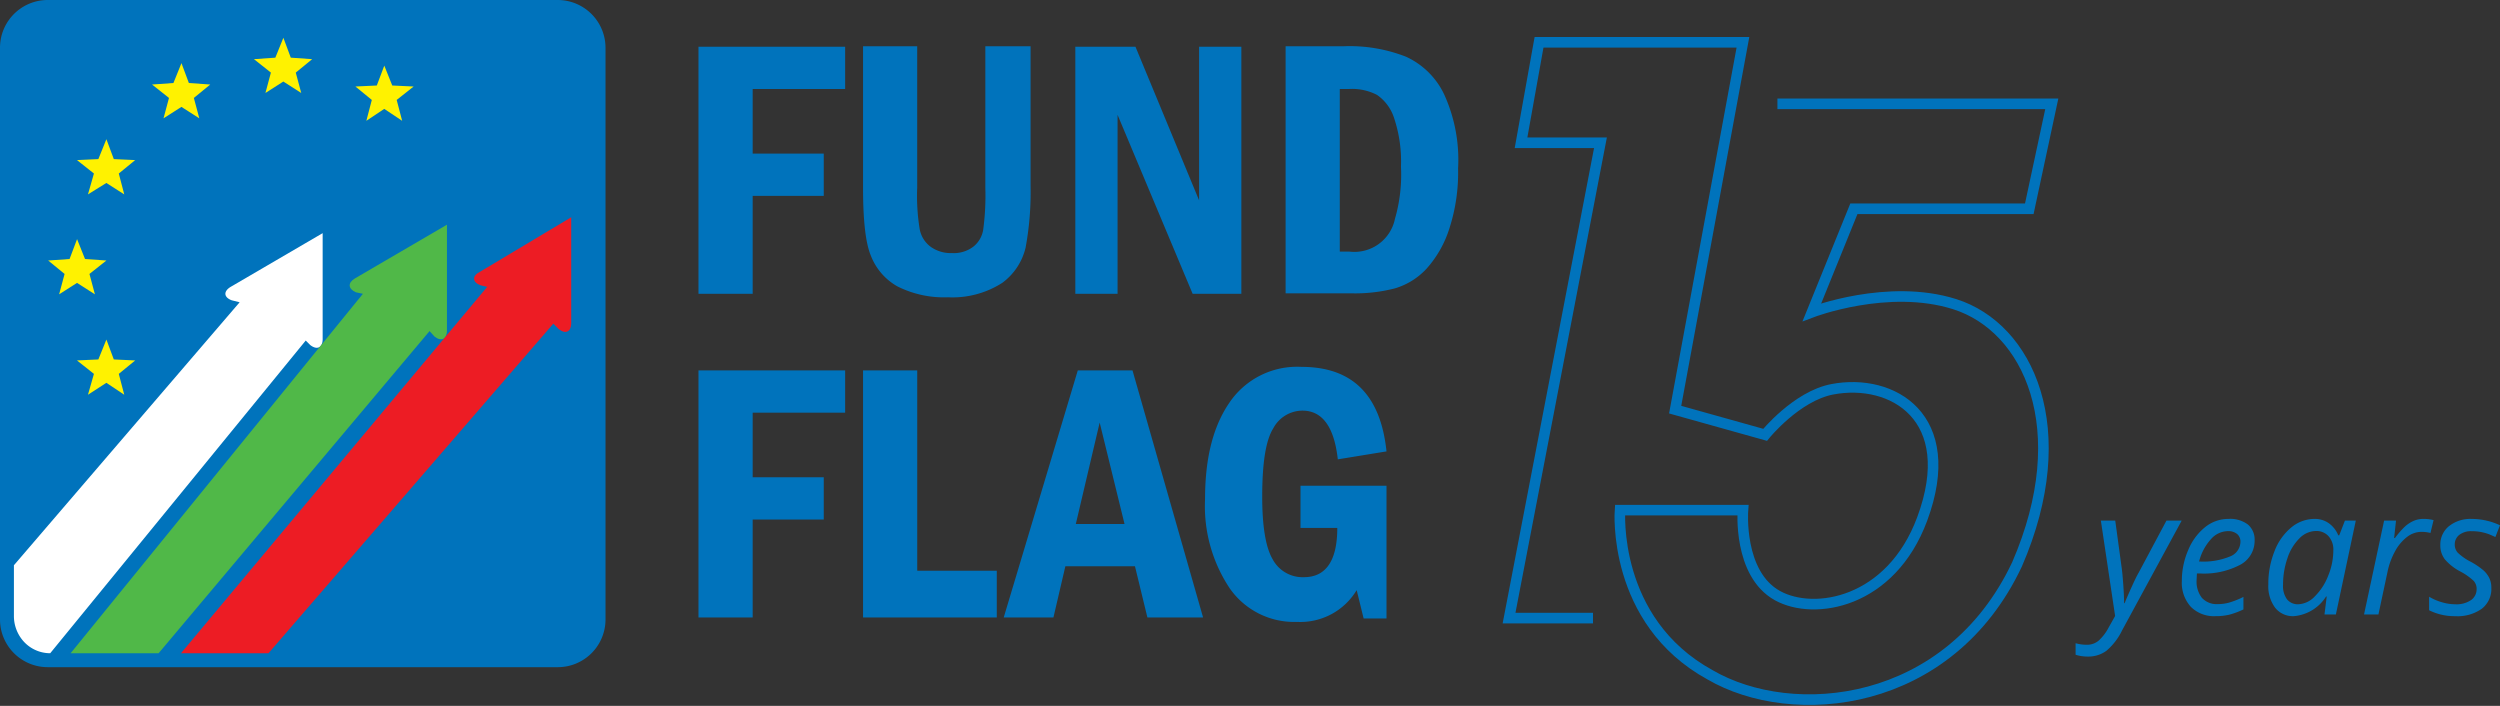
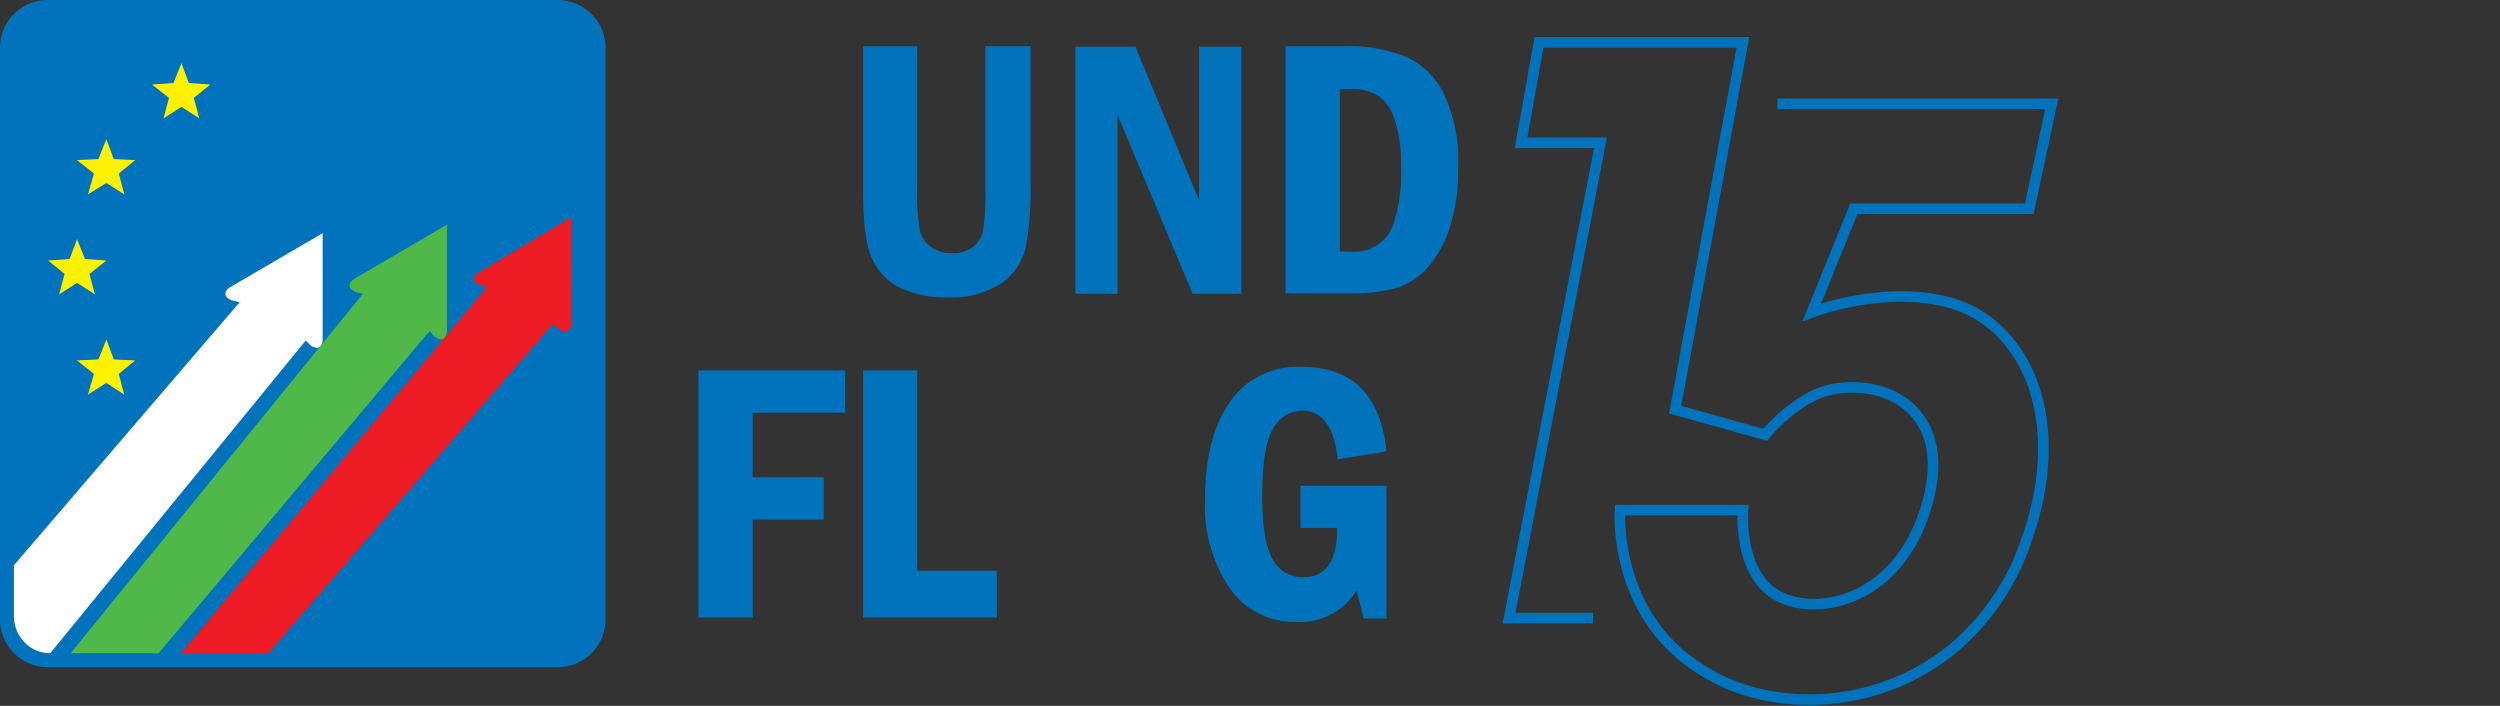
<svg xmlns="http://www.w3.org/2000/svg" width="236.075" height="66.656" viewBox="0 0 236.075 66.656">
  <rect x="0" y="0" width="236.075" height="66.656" fill="#333333" stroke="none" />
  <g id="EN" transform="translate(-506 -102)">
    <g id="flag_logo_en" transform="translate(-294 -475.4)">
      <g id="Group_6" data-name="Group 6" transform="translate(800 577.4)">
        <g id="Group_3" data-name="Group 3" transform="translate(65.958 4.366)">
-           <path id="Path_19" data-name="Path 19" d="M340.895,430.8,333.9,454.132h4.694l1.127-4.835h6.572l1.174,4.835h5.258L346.059,430.8Zm-.188,14.506,2.253-9.577,2.347,9.577Z" transform="translate(-305.076 -400.192)" fill="#0073bc" fill-rule="evenodd" />
          <path id="Path_20" data-name="Path 20" d="M310.717,430.8H305.6v23.332h12.628v-4.413h-7.511Z" transform="translate(-290.061 -400.192)" fill="#0073bc" fill-rule="evenodd" />
          <path id="Path_21" data-name="Path 21" d="M272.5,454.132h5.117v-9.248h6.713v-3.99h-6.713v-6.1h8.732V430.8H272.5Z" transform="translate(-272.5 -400.192)" fill="#0073bc" fill-rule="evenodd" />
          <path id="Path_22" data-name="Path 22" d="M383.6,434.231c1.878,0,3,1.549,3.333,4.6l4.6-.751c-.563-5.352-3.239-7.981-8.028-7.981a7.717,7.717,0,0,0-6.807,3.38c-1.549,2.253-2.3,5.258-2.3,9.107a13.979,13.979,0,0,0,2.347,8.45,7.421,7.421,0,0,0,6.338,3.145,6.209,6.209,0,0,0,5.633-3l.657,2.676h2.159V441.32h-8.121v3.99h3.474c0,3.1-1.08,4.648-3.145,4.648a3.21,3.21,0,0,1-2.958-1.69q-.986-1.69-.986-5.915c0-3.145.329-5.3,1.033-6.431A3.131,3.131,0,0,1,383.6,434.231Z" transform="translate(-326.563 -399.821)" fill="#0073bc" fill-rule="evenodd" />
          <path id="Path_23" data-name="Path 23" d="M352.29,372.131l7.089,16.9h4.6V365.7h-3.99v14.506L353.98,365.7H348.3v23.332h3.99Z" transform="translate(-312.716 -365.653)" fill="#0073bc" fill-rule="evenodd" />
          <path id="Path_24" data-name="Path 24" d="M320.951,384.613a28.889,28.889,0,0,0,.469-5.868V365.6h-4.272v13.332a24.475,24.475,0,0,1-.188,3.9,2.556,2.556,0,0,1-.939,1.69,3.048,3.048,0,0,1-2.019.61,3.267,3.267,0,0,1-1.972-.563,2.676,2.676,0,0,1-1.08-1.69,19.587,19.587,0,0,1-.235-3.943V365.6H305.6v13.332c0,3.1.235,5.258.751,6.478a5.674,5.674,0,0,0,2.488,2.864,9.8,9.8,0,0,0,4.788,1.033,8.7,8.7,0,0,0,5.117-1.361A5.774,5.774,0,0,0,320.951,384.613Z" transform="translate(-290.061 -365.6)" fill="#0073bc" fill-rule="evenodd" />
-           <path id="Path_25" data-name="Path 25" d="M272.5,389.032h5.117v-9.248h6.713v-3.99h-6.713v-6.1h8.732V365.7H272.5Z" transform="translate(-272.5 -365.653)" fill="#0073bc" fill-rule="evenodd" />
          <path id="Path_26" data-name="Path 26" d="M405.575,370.154a7.392,7.392,0,0,0-3.615-3.568,14.593,14.593,0,0,0-5.821-.986H390.6v23.332h6.15a15.072,15.072,0,0,0,4.178-.469,6.635,6.635,0,0,0,3-1.878,10.349,10.349,0,0,0,2.159-3.849,17.082,17.082,0,0,0,.8-5.586A14.878,14.878,0,0,0,405.575,370.154Zm-4.648,11.736a3.909,3.909,0,0,1-4.319,3.1h-.892V369.637h.892a5.088,5.088,0,0,1,2.629.563,4.211,4.211,0,0,1,1.6,2.159,12.916,12.916,0,0,1,.657,4.6A15.051,15.051,0,0,1,400.928,381.89Z" transform="translate(-335.158 -365.6)" fill="#0073bc" fill-rule="evenodd" />
        </g>
        <g id="Group_5" data-name="Group 5" transform="translate(0 0)">
          <path id="Path_27" data-name="Path 27" d="M184.672,356.3H136.507A4.507,4.507,0,0,0,132,360.807v53.987a4.507,4.507,0,0,0,4.507,4.507h48.165a4.507,4.507,0,0,0,4.507-4.507v-53.94a4.518,4.518,0,0,0-4.507-4.554Z" transform="translate(-132 -356.3)" fill="#0073bc" />
          <g id="Group_4" data-name="Group 4" transform="translate(4.554 3.568)">
            <path id="Path_28" data-name="Path 28" d="M144.423,404.4l.751,1.878,2.019.141-1.6,1.268.516,1.925-1.69-1.08-1.69,1.08.516-1.925-1.549-1.268,2.019-.141Z" transform="translate(-141.7 -385.387)" fill="#fff200" />
-             <path id="Path_29" data-name="Path 29" d="M150.27,384.3l.7,1.878,2.019.094-1.549,1.268.516,1.972-1.69-1.08-1.737,1.08.563-1.972-1.6-1.268,2.019-.094Z" transform="translate(-144.777 -374.723)" fill="#fff200" />
+             <path id="Path_29" data-name="Path 29" d="M150.27,384.3l.7,1.878,2.019.094-1.549,1.268.516,1.972-1.69-1.08-1.737,1.08.563-1.972-1.6-1.268,2.019-.094" transform="translate(-144.777 -374.723)" fill="#fff200" />
            <path id="Path_30" data-name="Path 30" d="M165.37,369l.7,1.878,2.019.141-1.549,1.268.516,1.925-1.69-1.08-1.69,1.08.516-1.925-1.6-1.268,2.019-.141Z" transform="translate(-152.789 -366.606)" fill="#fff200" />
-             <path id="Path_31" data-name="Path 31" d="M185.87,363.9l.7,1.878,2.019.141-1.549,1.268.516,1.925-1.69-1.08-1.69,1.08.516-1.925-1.6-1.268,2.019-.141Z" transform="translate(-163.665 -363.9)" fill="#fff200" />
            <path id="Path_32" data-name="Path 32" d="M150.27,424.6l.7,1.878,2.019.094-1.549,1.268.516,1.972-1.69-1.127-1.737,1.127.563-1.972-1.6-1.268,2.019-.094Z" transform="translate(-144.777 -396.104)" fill="#fff200" />
-             <path id="Path_33" data-name="Path 33" d="M206.223,369.5l.751,1.878,2.019.094-1.6,1.268.516,1.972-1.69-1.127-1.69,1.127.516-1.972-1.549-1.268,2.019-.094Z" transform="translate(-174.488 -366.871)" fill="#fff200" />
          </g>
          <path id="Path_34" data-name="Path 34" d="M138.227,442.868h0l24.13-29.528.423.423c.657.516,1.174.235,1.174-.563v-10l-8.685,5.07c-.7.423-.657.986.094,1.268l.751.188L134.8,434.559v4.788a3.578,3.578,0,0,0,.751,2.206A3.38,3.38,0,0,0,138.227,442.868Z" transform="translate(-133.486 -381.183)" fill="#fff" />
          <path id="Path_35" data-name="Path 35" d="M173.146,407.884l.657.141-27.6,33.941h8.309l25.585-30.42.469.516c.657.516,1.174.235,1.174-.563v-10l-8.685,5.07C172.348,406.993,172.4,407.556,173.146,407.884Z" transform="translate(-139.534 -380.281)" fill="#50b848" />
          <path id="Path_36" data-name="Path 36" d="M196.708,406.431l.61.141-28.918,34.6h8.262l26.9-31.124.516.516c.657.516,1.174.235,1.174-.563V400l-8.638,5.164C195.863,405.539,195.91,406.15,196.708,406.431Z" transform="translate(-151.312 -379.485)" fill="#ed1c24" />
        </g>
      </g>
    </g>
-     <path id="Path_24-2" data-name="Path 24" d="M.654-9.647H2.012l.6,4.406q.081.558.158,1.645t.077,1.75h.049q.283-.7.7-1.617t.623-1.261L6.846-9.647H8.285L2.658.718A5.837,5.837,0,0,1,1.171,2.65,2.9,2.9,0,0,1-.6,3.191a3.814,3.814,0,0,1-1.132-.17V1.93a3.836,3.836,0,0,0,1.059.146A1.68,1.68,0,0,0,.464,1.667,4.426,4.426,0,0,0,1.381.459L2-.641ZM11.487-.625A3.092,3.092,0,0,1,9.15-1.506,3.373,3.373,0,0,1,8.3-3.947a7.275,7.275,0,0,1,.6-2.914,5.394,5.394,0,0,1,1.6-2.171,3.48,3.48,0,0,1,2.191-.776,2.779,2.779,0,0,1,1.859.538,1.876,1.876,0,0,1,.623,1.5,2.562,2.562,0,0,1-1.342,2.284,7.35,7.35,0,0,1-3.84.829H9.724l-.032.647a2.5,2.5,0,0,0,.5,1.653,1.9,1.9,0,0,0,1.54.594,4,4,0,0,0,1.047-.146,8.016,8.016,0,0,0,1.338-.534v1.18a7.328,7.328,0,0,1-1.342.5A5.444,5.444,0,0,1,11.487-.625Zm1.124-8.028a2.16,2.16,0,0,0-1.564.76,4.963,4.963,0,0,0-1.12,2.11h.1a6.6,6.6,0,0,0,2.826-.481,1.51,1.51,0,0,0,.982-1.395.944.944,0,0,0-.3-.711A1.3,1.3,0,0,0,12.611-8.652Zm8.23-1.156a2.284,2.284,0,0,1,1.326.4,2.6,2.6,0,0,1,.905,1.152h.089L23.7-9.647h1.027L22.846-.786H21.77l.21-1.69h-.065A3.987,3.987,0,0,1,18.868-.625a2.131,2.131,0,0,1-1.762-.8,3.42,3.42,0,0,1-.639-2.191,8.346,8.346,0,0,1,.574-3.121,5.391,5.391,0,0,1,1.585-2.256A3.447,3.447,0,0,1,20.841-9.809ZM19.3-1.748a2.276,2.276,0,0,0,1.56-.748,5.542,5.542,0,0,0,1.261-1.948,6.377,6.377,0,0,0,.485-2.405,1.884,1.884,0,0,0-.453-1.326,1.537,1.537,0,0,0-1.188-.493,2.226,2.226,0,0,0-1.564.7A4.691,4.691,0,0,0,18.27-6.09a7.592,7.592,0,0,0-.412,2.506,2.119,2.119,0,0,0,.38,1.378A1.311,1.311,0,0,0,19.3-1.748Zm11.8-8.06a3.689,3.689,0,0,1,.97.113l-.291,1.213a3.553,3.553,0,0,0-.849-.105A2.246,2.246,0,0,0,29.56-8.1a4.246,4.246,0,0,0-1.124,1.346,6.853,6.853,0,0,0-.707,1.912L26.864-.786H25.505L27.4-9.647h1.124l-.178,1.641h.081a7.944,7.944,0,0,1,.962-1.1,3.05,3.05,0,0,1,.8-.517A2.288,2.288,0,0,1,31.108-9.809ZM37.527-3.3a2.37,2.37,0,0,1-.893,1.969,3.967,3.967,0,0,1-2.518.707,5.372,5.372,0,0,1-2.466-.558V-2.46a5.033,5.033,0,0,0,1.221.525,4.461,4.461,0,0,0,1.213.186,2.464,2.464,0,0,0,1.536-.4,1.257,1.257,0,0,0,.517-1.035,1.12,1.12,0,0,0-.283-.776,5.7,5.7,0,0,0-1.221-.865,4.918,4.918,0,0,1-1.488-1.156,2.133,2.133,0,0,1-.437-1.342,2.231,2.231,0,0,1,.817-1.8,3.241,3.241,0,0,1,2.15-.683,6.254,6.254,0,0,1,2.668.6L37.907-8.1l-.453-.2a4.493,4.493,0,0,0-1.779-.348A1.808,1.808,0,0,0,34.5-8.3a1.122,1.122,0,0,0-.428.91,1.129,1.129,0,0,0,.287.776,5.064,5.064,0,0,0,1.184.833,6.887,6.887,0,0,1,1.241.833,2.4,2.4,0,0,1,.562.748A2.114,2.114,0,0,1,37.527-3.3Z" transform="translate(703.731 160.809)" fill="#0073bc" />
    <path id="Path_25-2" data-name="Path 25" d="M512.842,252.555H538.75l-2.124,9.91H520.062l-3.964,9.769s7.19-2.752,13.478-.764c6.955,2.2,11.439,11.779,5.89,24.577-6.423,13.616-21.192,14.976-28.995,10.42-9.287-5.1-8.495-15.545-8.495-15.545h11.609s-.477,6,3.256,8.07c3.49,1.936,10.728.713,13.676-7.249,3.558-9.608-2.831-13.315-8.495-12.232-3.388.647-6.342,4.3-6.342,4.3l-8.495-2.378,6.4-34.686H490.331l-1.7,9.486h7.5L487.5,301.115h7.928" transform="translate(161 -140.75)" fill="none" stroke="#0073bc" stroke-width="1" />
  </g>
</svg>